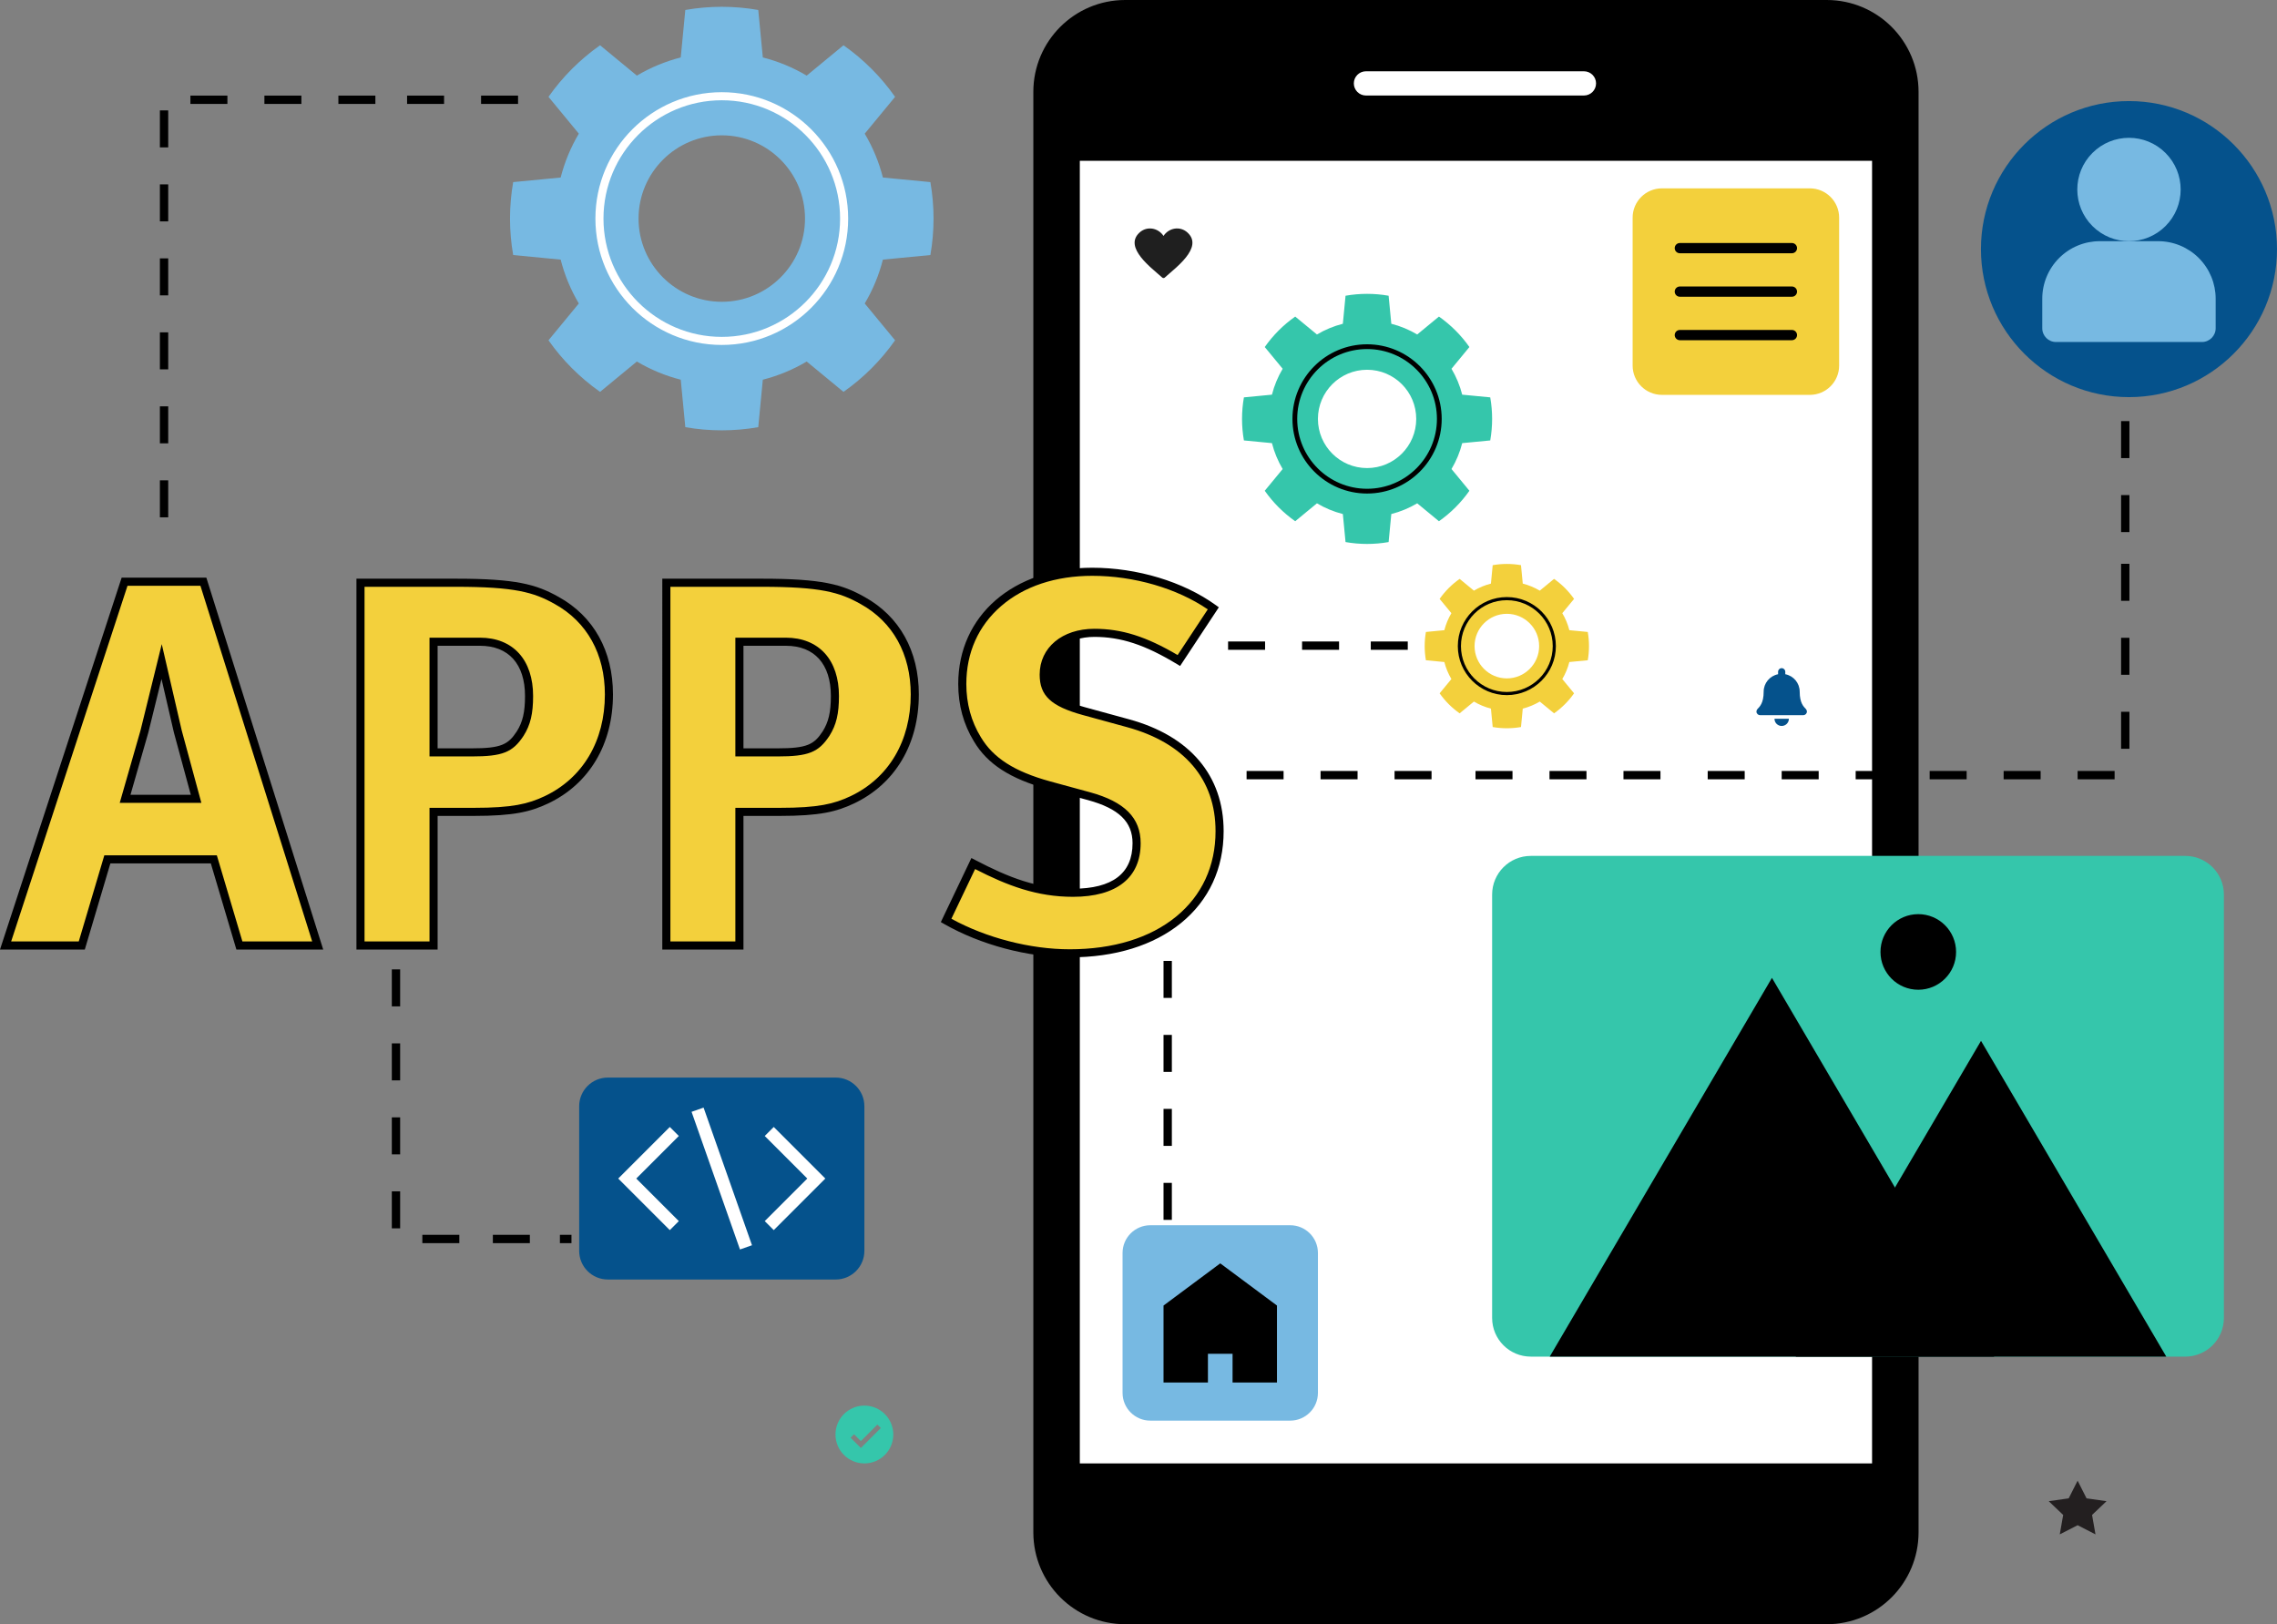
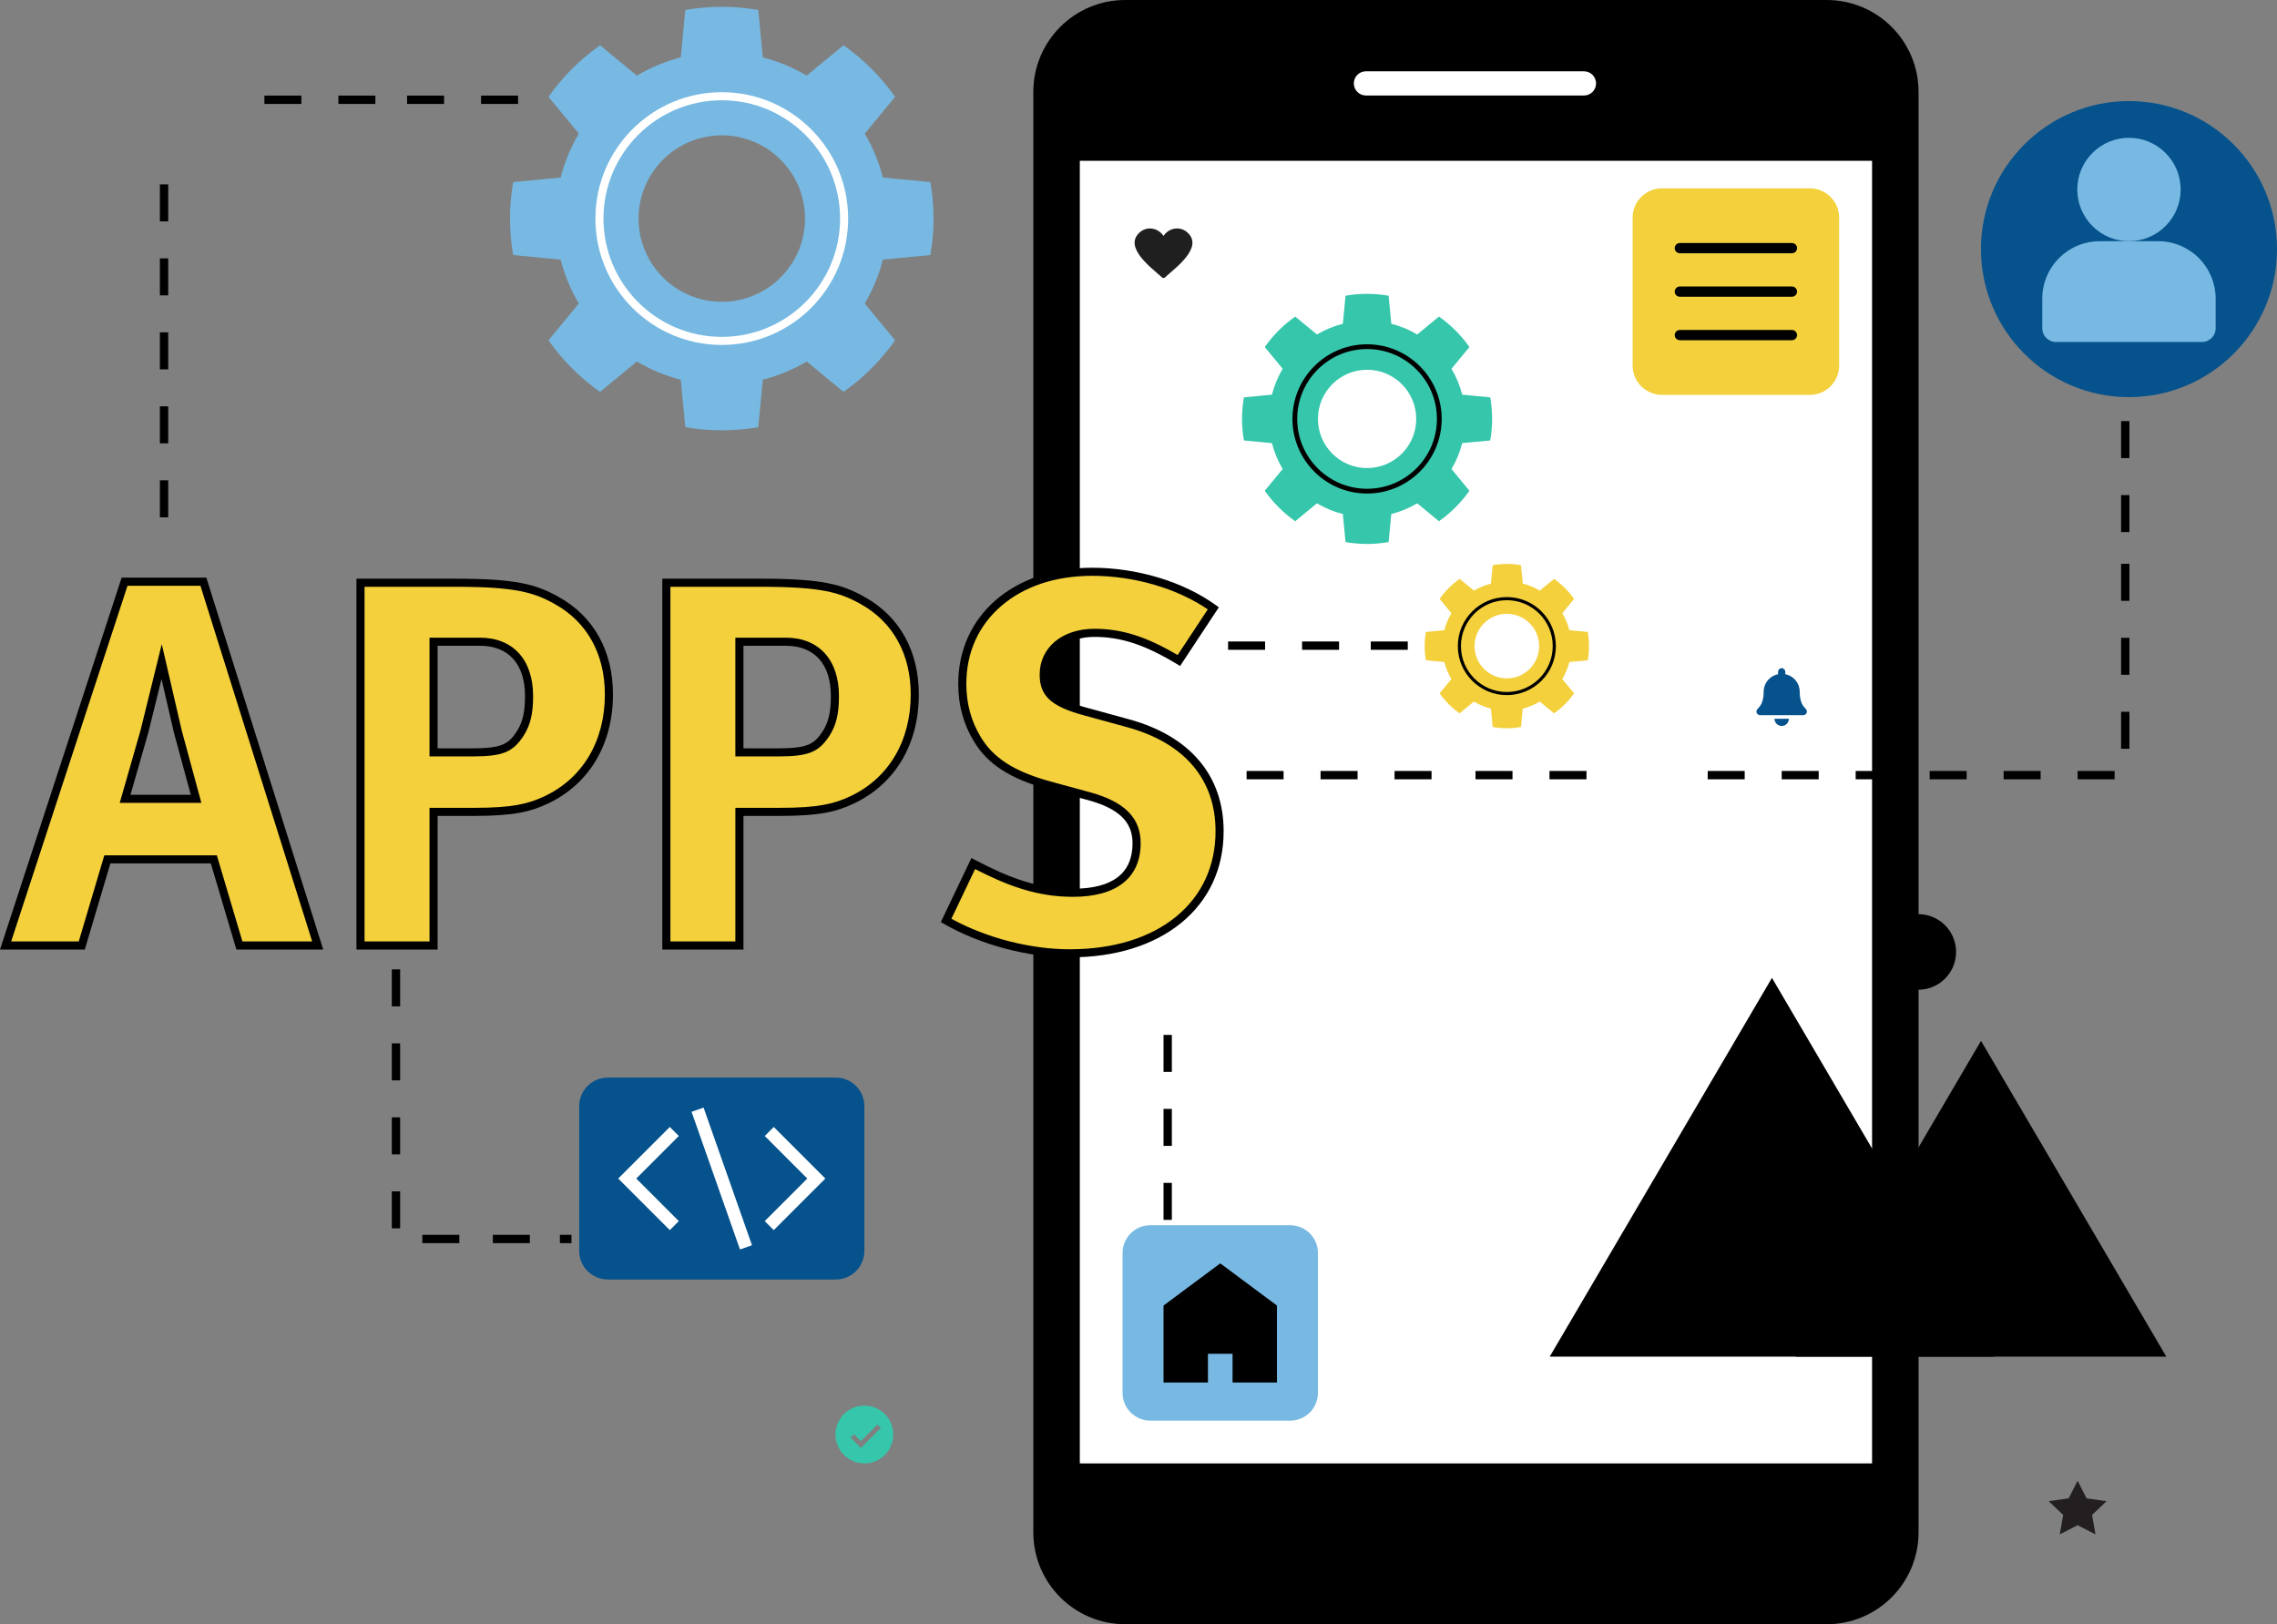
<svg xmlns="http://www.w3.org/2000/svg" id="Layer_4" viewBox="0 0 1969.72 1404.99">
  <rect x="0" y="0" width="1969.72" height="1404.99" fill="#808080" stroke="none" />
  <g>
    <rect x="338.95" y="838.55" width="7.2" height="32" />
    <rect x="338.95" y="902.55" width="7.2" height="32" />
    <rect x="338.95" y="966.55" width="7.2" height="32" />
    <rect x="338.95" y="1030.55" width="7.2" height="32" />
    <rect x="484.35" y="1068.15" width="10" height="7.2" />
    <rect x="426.35" y="1068.15" width="32" height="7.2" />
    <rect x="365.35" y="1068.15" width="32" height="7.2" />
  </g>
  <g>
    <rect x="138.32" y="415.5" width="7.2" height="32" />
    <rect x="138.32" y="351.5" width="7.2" height="32" />
    <rect x="138.32" y="287.5" width="7.2" height="32" />
    <rect x="138.32" y="223.5" width="7.2" height="32" />
    <rect x="138.32" y="159.5" width="7.2" height="32" />
-     <rect x="138.32" y="95.5" width="7.2" height="32" />
    <rect x="292.72" y="82.7" width="32" height="7.2" />
    <rect x="228.72" y="82.7" width="32" height="7.2" />
-     <rect x="164.72" y="82.7" width="32" height="7.2" />
    <rect x="416.15" y="82.7" width="32" height="7.2" />
    <rect x="352.15" y="82.7" width="32" height="7.2" />
  </g>
  <g>
    <path d="M1659.65,79.46c0-43.89-35.58-79.46-79.46-79.46H973.35c-43.89,0-79.46,35.58-79.46,79.46V1325.53c0,43.89,35.58,79.46,79.46,79.46h606.84c43.89,0,79.46-35.58,79.46-79.46V79.46h0Z" style="fill-rule:evenodd;" />
    <polygon points="1619.43 139.1 934.1 139.1 934.1 1265.89 1619.43 1265.89 1619.43 139.1 1619.43 139.1" style="fill:#fff; fill-rule:evenodd;" />
-     <path d="M1380.67,72.14c0-5.78-4.69-10.48-10.48-10.48h-188.58c-5.78,0-10.48,4.7-10.48,10.48s4.69,10.48,10.48,10.48h188.58c5.78,0,10.48-4.69,10.48-10.48h0Z" style="fill:#fff; fill-rule:evenodd;" />
+     <path d="M1380.67,72.14c0-5.78-4.69-10.48-10.48-10.48h-188.58c-5.78,0-10.48,4.7-10.48,10.48s4.69,10.48,10.48,10.48h188.58c5.78,0,10.48-4.69,10.48-10.48h0" style="fill:#fff; fill-rule:evenodd;" />
    <g>
      <path d="M1841.67,87.43c70.67,0,128.05,57.38,128.05,128.05s-57.38,128.05-128.05,128.05-128.05-57.38-128.05-128.05,57.38-128.05,128.05-128.05h0Z" style="fill:#05528c; fill-rule:evenodd;" />
      <g>
        <circle cx="1841.67" cy="163.93" r="44.71" transform="translate(423.5 1350.27) rotate(-45)" style="fill:#77b9e2;" />
        <path d="M1902.09,223.21c-9.33-9.33-21.99-14.58-35.19-14.58h-50.47c-13.2,0-25.86,5.24-35.19,14.58-9.33,9.33-14.58,21.99-14.58,35.19v25.57c0,6.56,5.32,11.88,11.88,11.88h126.24c6.56,0,11.88-5.32,11.88-11.88v-25.57c0-13.2-5.24-25.86-14.58-35.19Z" style="fill:#77b9e2;" />
      </g>
    </g>
    <g>
      <path d="M655.93,8.62c-20.88-3.65-42.23-3.65-63.1,0l-3.95,41.07c-13.33,3.4-26.11,8.69-37.95,15.72l-31.84-26.25c-17.34,12.18-32.44,27.28-44.62,44.62l26.25,31.84c-7.03,11.83-12.32,24.61-15.72,37.95l-41.07,3.95c-3.65,20.88-3.65,42.23,0,63.1l41.07,3.95c3.4,13.34,8.69,26.11,15.72,37.95l-26.25,31.84c12.18,17.34,27.28,32.44,44.62,44.62l31.84-26.25c11.83,7.03,24.61,12.32,37.95,15.72l3.95,41.07c20.88,3.65,42.23,3.65,63.1,0l3.95-41.07c13.34-3.4,26.11-8.69,37.95-15.72l31.84,26.25c17.34-12.18,32.44-27.28,44.62-44.62l-26.25-31.84c7.03-11.83,12.32-24.61,15.72-37.95l41.07-3.95c3.65-20.88,3.65-42.23,0-63.1l-41.07-3.95c-3.4-13.34-8.69-26.11-15.72-37.95l26.25-31.84c-12.18-17.34-27.28-32.44-44.62-44.62l-31.84,26.25c-11.83-7.03-24.61-12.32-37.95-15.72l-3.95-41.07h0Zm-31.55,108.44c39.74,0,72,32.26,72,72s-32.26,72-72,72-72-32.26-72-72,32.26-72,72-72h0Z" style="fill:#77b9e2; fill-rule:evenodd;" />
      <path d="M624.38,79.75c-60.33,0-109.32,48.98-109.32,109.32s48.98,109.32,109.32,109.32,109.32-48.98,109.32-109.32-48.98-109.32-109.32-109.32h0Zm0,6.98c56.48,0,102.34,45.86,102.34,102.34s-45.86,102.34-102.34,102.34-102.34-45.86-102.34-102.34,45.86-102.34,102.34-102.34h0Z" style="fill:#fff; fill-rule:evenodd;" />
    </g>
    <g>
      <path d="M1201.22,255.81c-12.33-2.16-24.93-2.16-37.26,0l-2.33,24.25c-7.87,2.01-15.42,5.13-22.41,9.28l-18.8-15.5c-10.24,7.19-19.15,16.11-26.35,26.35l15.5,18.8c-4.15,6.99-7.28,14.53-9.28,22.41l-24.25,2.33c-2.16,12.33-2.16,24.93,0,37.26l24.25,2.33c2.01,7.87,5.13,15.42,9.28,22.41l-15.5,18.8c7.19,10.24,16.11,19.15,26.35,26.35l18.8-15.5c6.99,4.15,14.53,7.28,22.41,9.28l2.33,24.25c12.33,2.16,24.93,2.16,37.26,0l2.33-24.25c7.87-2.01,15.42-5.13,22.41-9.28l18.8,15.5c10.24-7.19,19.15-16.11,26.35-26.35l-15.5-18.8c4.15-6.99,7.28-14.53,9.28-22.41l24.25-2.33c2.16-12.33,2.16-24.93,0-37.26l-24.25-2.33c-2.01-7.87-5.13-15.42-9.28-22.41l15.5-18.8c-7.19-10.24-16.11-19.15-26.35-26.35l-18.8,15.5c-6.99-4.15-14.53-7.28-22.41-9.28l-2.33-24.25h0Zm-18.63,64.04c23.47,0,42.52,19.05,42.52,42.52s-19.05,42.52-42.52,42.52-42.52-19.05-42.52-42.52,19.05-42.52,42.52-42.52h0Z" style="fill:#35c6ab; fill-rule:evenodd;" />
      <path d="M1182.59,297.82c-35.63,0-64.55,28.93-64.55,64.55s28.92,64.55,64.55,64.55,64.55-28.93,64.55-64.55-28.92-64.55-64.55-64.55h0Zm0,4.12c33.35,0,60.43,27.08,60.43,60.43s-27.08,60.43-60.43,60.43-60.43-27.08-60.43-60.43,27.08-60.43,60.43-60.43h0Z" style="fill-rule:evenodd;" />
    </g>
    <g>
      <path d="M1315.74,488.89c-8.1-1.42-16.38-1.42-24.48,0l-1.53,15.94c-5.17,1.32-10.13,3.37-14.72,6.1l-12.35-10.18c-6.73,4.73-12.59,10.58-17.31,17.31l10.18,12.35c-2.73,4.59-4.78,9.55-6.1,14.72l-15.94,1.53c-1.42,8.1-1.42,16.38,0,24.48l15.94,1.53c1.32,5.17,3.37,10.13,6.1,14.72l-10.18,12.35c4.73,6.73,10.58,12.59,17.31,17.31l12.35-10.18c4.59,2.73,9.55,4.78,14.72,6.1l1.53,15.93c8.1,1.42,16.38,1.42,24.48,0l1.53-15.93c5.17-1.32,10.13-3.37,14.72-6.1l12.35,10.18c6.73-4.73,12.59-10.58,17.31-17.31l-10.18-12.35c2.73-4.59,4.78-9.55,6.1-14.72l15.93-1.53c1.42-8.1,1.42-16.38,0-24.48l-15.93-1.53c-1.32-5.17-3.37-10.13-6.1-14.72l10.18-12.35c-4.73-6.73-10.58-12.59-17.31-17.31l-12.35,10.18c-4.59-2.73-9.55-4.78-14.72-6.1l-1.53-15.94h0Zm-12.24,42.07c15.42,0,27.94,12.52,27.94,27.93s-12.52,27.94-27.94,27.94-27.93-12.52-27.93-27.94,12.52-27.93,27.93-27.93h0Z" style="fill:#f3d03c; fill-rule:evenodd;" />
      <path d="M1303.5,516.48c-23.41,0-42.41,19-42.41,42.41s19,42.41,42.41,42.41,42.41-19,42.41-42.41-19-42.41-42.41-42.41h0Zm0,2.71c21.91,0,39.7,17.79,39.7,39.7s-17.79,39.7-39.7,39.7-39.7-17.79-39.7-39.7,17.79-39.7,39.7-39.7h0Z" style="fill-rule:evenodd;" />
    </g>
    <g>
      <path d="M1590.95,188.29c0-14.01-11.35-25.36-25.36-25.36h-127.92c-14.01,0-25.36,11.35-25.36,25.36v127.92c0,14.01,11.35,25.36,25.36,25.36h127.92c14.01,0,25.36-11.35,25.36-25.36v-127.92h0Z" style="fill:#f3d03c; fill-rule:evenodd;" />
      <path d="M1554.53,214.64c0-1.17-.47-2.3-1.3-3.13-.83-.83-1.96-1.3-3.13-1.3h-96.96c-1.18,0-2.3,.47-3.13,1.3-.83,.83-1.3,1.96-1.3,3.13h0c0,1.18,.47,2.3,1.3,3.13,.83,.83,1.96,1.3,3.13,1.3h96.96c1.18,0,2.3-.47,3.13-1.3,.83-.83,1.3-1.96,1.3-3.13h0Z" style="fill-rule:evenodd;" />
      <path d="M1554.53,252.25c0-1.17-.47-2.3-1.3-3.13-.83-.83-1.96-1.3-3.13-1.3h-96.96c-1.18,0-2.3,.47-3.13,1.3-.83,.83-1.3,1.96-1.3,3.13h0c0,1.18,.47,2.3,1.3,3.13,.83,.83,1.96,1.3,3.13,1.3h96.96c1.18,0,2.3-.47,3.13-1.3,.83-.83,1.3-1.96,1.3-3.13h0Z" style="fill-rule:evenodd;" />
      <path d="M1554.53,289.85c0-1.18-.47-2.3-1.3-3.13-.83-.83-1.96-1.3-3.13-1.3h-96.96c-1.18,0-2.3,.47-3.13,1.3-.83,.83-1.3,1.96-1.3,3.13h0c0,1.18,.47,2.3,1.3,3.13,.83,.83,1.96,1.3,3.13,1.3h96.96c1.18,0,2.3-.47,3.13-1.3,.83-.83,1.3-1.96,1.3-3.13h0Z" style="fill-rule:evenodd;" />
    </g>
    <path d="M1140.08,1083.86c0-13.25-10.74-23.99-23.99-23.99h-121.02c-13.25,0-23.99,10.74-23.99,23.99v121.02c0,13.25,10.74,23.99,23.99,23.99h121.02c13.25,0,23.99-10.74,23.99-23.99v-121.02h0Z" style="fill:#77b9e2; fill-rule:evenodd;" />
    <polygon points="1055.58 1092.84 1104.64 1129.33 1104.64 1195.9 1066.23 1195.9 1066.23 1171.07 1044.92 1171.07 1044.92 1195.9 1006.51 1195.9 1006.51 1129.33 1055.58 1092.84 1055.58 1092.84" style="fill-rule:evenodd;" />
    <g>
      <path d="M747.74,956.93c0-13.69-11.1-24.8-24.8-24.8h-197.13c-13.69,0-24.8,11.1-24.8,24.8v125.07c0,13.69,11.1,24.8,24.8,24.8h197.13c13.69,0,24.8-11.1,24.8-24.8v-125.07h0Z" style="fill:#05528c; fill-rule:evenodd;" />
      <polygon points="550.41 1019.47 587.22 982.66 579.42 974.86 534.81 1019.47 579.42 1064.08 587.22 1056.28 550.41 1019.47 550.41 1019.47" style="fill:#fff; fill-rule:evenodd;" />
      <polygon points="698.35 1019.47 661.54 982.66 669.34 974.86 713.95 1019.47 669.34 1064.08 661.54 1056.28 698.35 1019.47 698.35 1019.47" style="fill:#fff; fill-rule:evenodd;" />
      <polygon points="608.64 958.11 598.24 961.76 640.12 1080.83 650.52 1077.17 608.64 958.11 608.64 958.11" style="fill:#fff; fill-rule:evenodd;" />
    </g>
    <g>
-       <path d="M1923.79,773.83c0-18.47-14.97-33.45-33.45-33.45h-566.13c-18.47,0-33.44,14.97-33.44,33.45v366.23c0,18.47,14.97,33.45,33.44,33.45h566.13c18.47,0,33.45-14.97,33.45-33.45v-366.23h0Z" style="fill:#35c6ab; fill-rule:evenodd;" />
      <polygon points="1532.83 845.89 1725.07 1173.51 1340.6 1173.51 1532.83 845.89 1532.83 845.89" style="fill-rule:evenodd;" />
      <polygon points="1713.68 900.36 1873.95 1173.51 1553.41 1173.51 1713.68 900.36 1713.68 900.36" style="fill-rule:evenodd;" />
      <path d="M1659.41,790.76c18.05,0,32.7,14.65,32.7,32.7s-14.65,32.7-32.7,32.7-32.7-14.65-32.7-32.7,14.65-32.7,32.7-32.7h0Z" style="fill-rule:evenodd;" />
    </g>
  </g>
  <g>
    <g>
      <path d="M207.1,817.88l-22.12-74.5H92.87l-22.12,74.5H4.83L107.77,503.19h68.18l98.88,314.69h-67.72Zm-53.28-185.11l-14-60.5-14.9,60.5-16.71,58.24h61.4l-15.8-58.24Z" style="fill:#f3d03c;" />
      <path d="M279.59,821.38h-75.1l-22.12-74.5H95.48l-22.12,74.5H0L105.23,499.69h73.28l.77,2.45,100.31,319.24Zm-69.88-7h60.34l-96.68-307.69h-63.07L9.65,814.38h58.48l22.12-74.5h97.33l22.12,74.5Zm-35.51-119.87H103.57l17.97-62.64,18.39-74.67,17.29,74.72,16.98,62.6Zm-61.33-7h52.18l-14.64-53.95-10.69-46.22-11.43,46.4-15.42,53.78Z" />
    </g>
    <g>
      <path d="M472.57,691.91c-14.45,6.77-27.99,10.38-62.76,10.38h-34.76v115.58h-63.21V504.09h82.62c53.28,0,69.53,5.42,87.14,15.35,29.35,16.25,45.15,45.15,45.15,81.27,0,41.54-19.87,74.95-54.18,91.2Zm-57.34-136.8h-40.18v95.72h32.96c25.73,0,33.41-3.16,41.99-16.25,5.42-8.58,7.68-17.61,7.68-32.51,0-29.35-15.8-46.96-42.44-46.96Z" style="fill:#f3d03c;" />
      <path d="M378.55,821.38h-70.21V500.59h86.12c52.06,0,69.49,4.88,88.86,15.8,30.25,16.76,46.93,46.71,46.93,84.32,0,43.06-20.48,77.45-56.18,94.36h-.01c-15.16,7.11-29.26,10.72-64.24,10.72h-31.26v115.58Zm-63.21-7h56.21v-115.58h38.26c33.66,0,47.05-3.38,61.27-10.05,33.16-15.71,52.17-47.79,52.17-88.03,0-34.95-15.39-62.73-43.34-78.21-18.29-10.32-34.96-14.91-85.44-14.91h-79.12v306.79Zm92.67-160.05h-36.46v-102.72h43.68c14.08,0,25.77,4.71,33.81,13.63,7.94,8.8,12.13,21.53,12.13,36.83s-2.3,25.01-8.22,34.38c-9.42,14.38-18.24,17.88-44.95,17.88Zm-29.46-7h29.46c25.58,0,31.61-3.3,39.06-14.67,5.1-8.08,7.1-16.67,7.1-30.59,0-27.62-14.19-43.46-38.94-43.46h-36.68v88.72Z" />
    </g>
    <g>
      <path d="M737.15,691.91c-14.45,6.77-27.99,10.38-62.76,10.38h-34.77v115.58h-63.21V504.09h82.62c53.28,0,69.53,5.42,87.14,15.35,29.35,16.25,45.15,45.15,45.15,81.27,0,41.54-19.87,74.95-54.18,91.2Zm-57.34-136.8h-40.18v95.72h32.96c25.74,0,33.41-3.16,41.99-16.25,5.42-8.58,7.67-17.61,7.67-32.51,0-29.35-15.8-46.96-42.44-46.96Z" style="fill:#f3d03c;" />
      <path d="M643.13,821.38h-70.21V500.59h86.12c52.06,0,69.49,4.88,88.86,15.8,30.25,16.76,46.93,46.7,46.93,84.32,0,43.06-20.48,77.45-56.18,94.36h-.01c-15.16,7.11-29.26,10.72-64.24,10.72h-31.27v115.58Zm-63.21-7h56.21v-115.58h38.27c33.67,0,47.05-3.39,61.27-10.05,33.15-15.71,52.16-47.79,52.16-88.03,0-34.95-15.39-62.73-43.34-78.21-18.29-10.32-34.96-14.91-85.44-14.91h-79.12v306.79Zm92.67-160.05h-36.46v-102.72h43.68c14.08,0,25.77,4.71,33.81,13.63,7.94,8.8,12.13,21.53,12.13,36.83s-2.3,25.02-8.21,34.38c-9.42,14.38-18.24,17.88-44.95,17.88Zm-29.46-7h29.46c25.58,0,31.61-3.3,39.06-14.67,5.1-8.08,7.1-16.67,7.1-30.59,0-27.62-14.19-43.46-38.94-43.46h-36.68v88.72Z" />
    </g>
    <g>
      <path d="M925.43,824.65c-35.67,0-75.4-10.38-107-28.44l23.48-49.21c29.35,15.35,54.63,25.28,86.23,25.28,36.12,0,55.08-14.9,55.08-42.89,0-20.32-13.09-32.96-41.09-40.63l-34.76-9.48c-31.15-8.58-50.57-20.77-61.86-39.73-8.58-14-13.09-30.25-13.09-47.86,0-57.34,46.05-97.07,112.42-97.07,38.38,0,77.21,11.74,104.75,31.6l-29.8,45.15c-28.44-17.16-49.66-23.93-73.14-23.93-25.73,0-43.79,14.9-43.79,36.12,0,16.25,8.58,24.38,34.77,31.6l37.92,10.38c51.47,14,79.46,46.96,79.46,93.46,0,63.66-51.47,105.65-129.58,105.65Z" style="fill:#f3d03c;" />
      <path d="M925.43,828.15c-36.41,0-77.06-10.81-108.74-28.91l-2.82-1.61,26.44-55.42,3.22,1.68c29.37,15.36,53.77,24.88,84.61,24.88,34.23,0,51.58-13.25,51.58-39.39,0-18.47-11.88-29.96-38.51-37.26l-34.76-9.48c-32.55-8.96-52.27-21.71-63.94-41.32-9.01-14.7-13.59-31.41-13.59-49.65,0-59.21,47.67-100.57,115.92-100.57,38.86,0,78.78,12.06,106.79,32.27l2.72,1.96-33.5,50.76-2.88-1.74c-27.59-16.64-48.25-23.43-71.33-23.43s-40.29,13.41-40.29,32.62c0,12.83,4.98,20.72,32.2,28.23l37.92,10.38c52.9,14.39,82.04,48.78,82.04,96.83,0,32.33-12.72,59.79-36.79,79.41-23.86,19.46-57.16,29.74-96.29,29.74Zm-102.43-33.4c30.23,16.57,68.26,26.4,102.43,26.4,37.51,0,69.27-9.74,91.87-28.17,22.38-18.25,34.21-43.83,34.21-73.98,0-22.29-6.59-41.35-19.6-56.65-13.1-15.41-32.37-26.65-57.28-33.43l-37.93-10.39c-27.57-7.6-37.34-16.76-37.34-34.98,0-23.33,19.45-39.62,47.29-39.62,23.64,0,44.71,6.61,72.06,22.71l26.08-39.52c-26.69-18.21-63.77-29.02-99.95-29.02-31.72,0-58.97,9.05-78.81,26.18-19.7,17-30.11,40.31-30.11,67.39,0,16.92,4.23,32.41,12.58,46.03,10.7,17.98,29.14,29.74,59.8,38.19l34.76,9.48c29.79,8.17,43.67,22.15,43.67,44.01,0,29.92-20.8,46.39-58.58,46.39-30.99,0-56.46-9.53-84.63-24.01l-20.51,42.99Z" />
    </g>
  </g>
  <g>
-     <rect x="1006.51" y="831.22" width="7.2" height="32" />
    <rect x="1006.51" y="895.22" width="7.2" height="32" />
    <rect x="1006.51" y="959.22" width="7.2" height="32" />
    <rect x="1006.51" y="1023.22" width="7.2" height="32" />
  </g>
  <g>
    <rect x="1126.36" y="554.9" width="32" height="7.2" />
    <rect x="1062.36" y="554.9" width="32" height="7.2" />
    <rect x="1185.79" y="554.9" width="32" height="7.2" />
  </g>
  <g>
    <rect x="1477.25" y="666.91" width="32" height="7.2" />
    <rect x="1541.25" y="666.91" width="32" height="7.2" />
    <rect x="1605.25" y="666.91" width="32" height="7.2" />
    <rect x="1669.25" y="666.91" width="32" height="7.2" />
    <rect x="1733.25" y="666.91" width="32" height="7.2" />
    <rect x="1797.25" y="666.91" width="32" height="7.2" />
    <rect x="1276.39" y="666.91" width="32" height="7.2" />
    <rect x="1340.39" y="666.91" width="32" height="7.2" />
-     <rect x="1404.39" y="666.91" width="32" height="7.2" />
    <rect x="1078.36" y="666.91" width="32" height="7.2" />
    <rect x="1142.36" y="666.91" width="32" height="7.2" />
    <rect x="1206.36" y="666.91" width="32" height="7.2" />
    <rect x="1834.85" y="487.71" width="7.2" height="32" />
    <rect x="1834.85" y="551.71" width="7.2" height="32" />
    <rect x="1834.85" y="615.71" width="7.2" height="32" />
    <rect x="1834.85" y="364.27" width="7.2" height="32" />
    <rect x="1834.85" y="428.27" width="7.2" height="32" />
  </g>
  <path d="M1006.5,204.08c4.6-6.98,14.3-8.89,20.84-2.83,14,12.97-10.99,30.76-19.71,38.83-.65,.6-1.64,.59-2.27,0-8.8-8-33.63-25.92-19.7-38.83,6.53-6.05,16.24-4.15,20.84,2.83h0Z" style="fill:#1f1f1f;" />
  <path d="M1822.25,1298.57l-17.27-2.45-7.73-15.29-1.66,3.28-6.07,12.01-17.27,2.45,12.5,11.9-2.95,16.81,15.45-7.94,15.45,7.94-2.95-16.81,12.5-11.9Z" style="fill:#231f20;" />
  <path id="bell-2" d="M1541.25,627.97c3.44,0,6.23-2.79,6.23-6.23,0,0,0,0,0,0h-12.46c0,3.44,2.78,6.23,6.22,6.24,0,0,0,0,.01,0Zm20.99-14.59c-1.88-2.02-5.41-5.07-5.41-15.04,0-7.38-5.23-13.72-12.47-15.12v-2.03c.06-1.72-1.29-3.16-3.02-3.21-1.72-.06-3.16,1.29-3.21,3.02,0,.07,0,.13,0,.2v2.03c-7.24,1.4-12.48,7.75-12.47,15.12,0,9.97-3.52,13.02-5.41,15.04-.54,.57-.84,1.33-.84,2.12,0,1.72,1.4,3.12,3.12,3.12,0,0,0,0,0,0h37.41c1.72,0,3.12-1.39,3.13-3.11,0,0,0,0,0,0,0-.79-.3-1.55-.84-2.12Z" style="fill:#05528c;" />
  <path d="M747.74,1215.89c-13.81,0-25,11.19-25,25s11.19,25,25,25,25-11.19,25-25-11.19-25-25-25Zm-3.05,36.65l-8.88-8.86,2.98-2.98,5.9,5.89,14.3-14.31,2.98,2.98-17.27,17.29Z" style="fill:#35c6ab;" />
</svg>